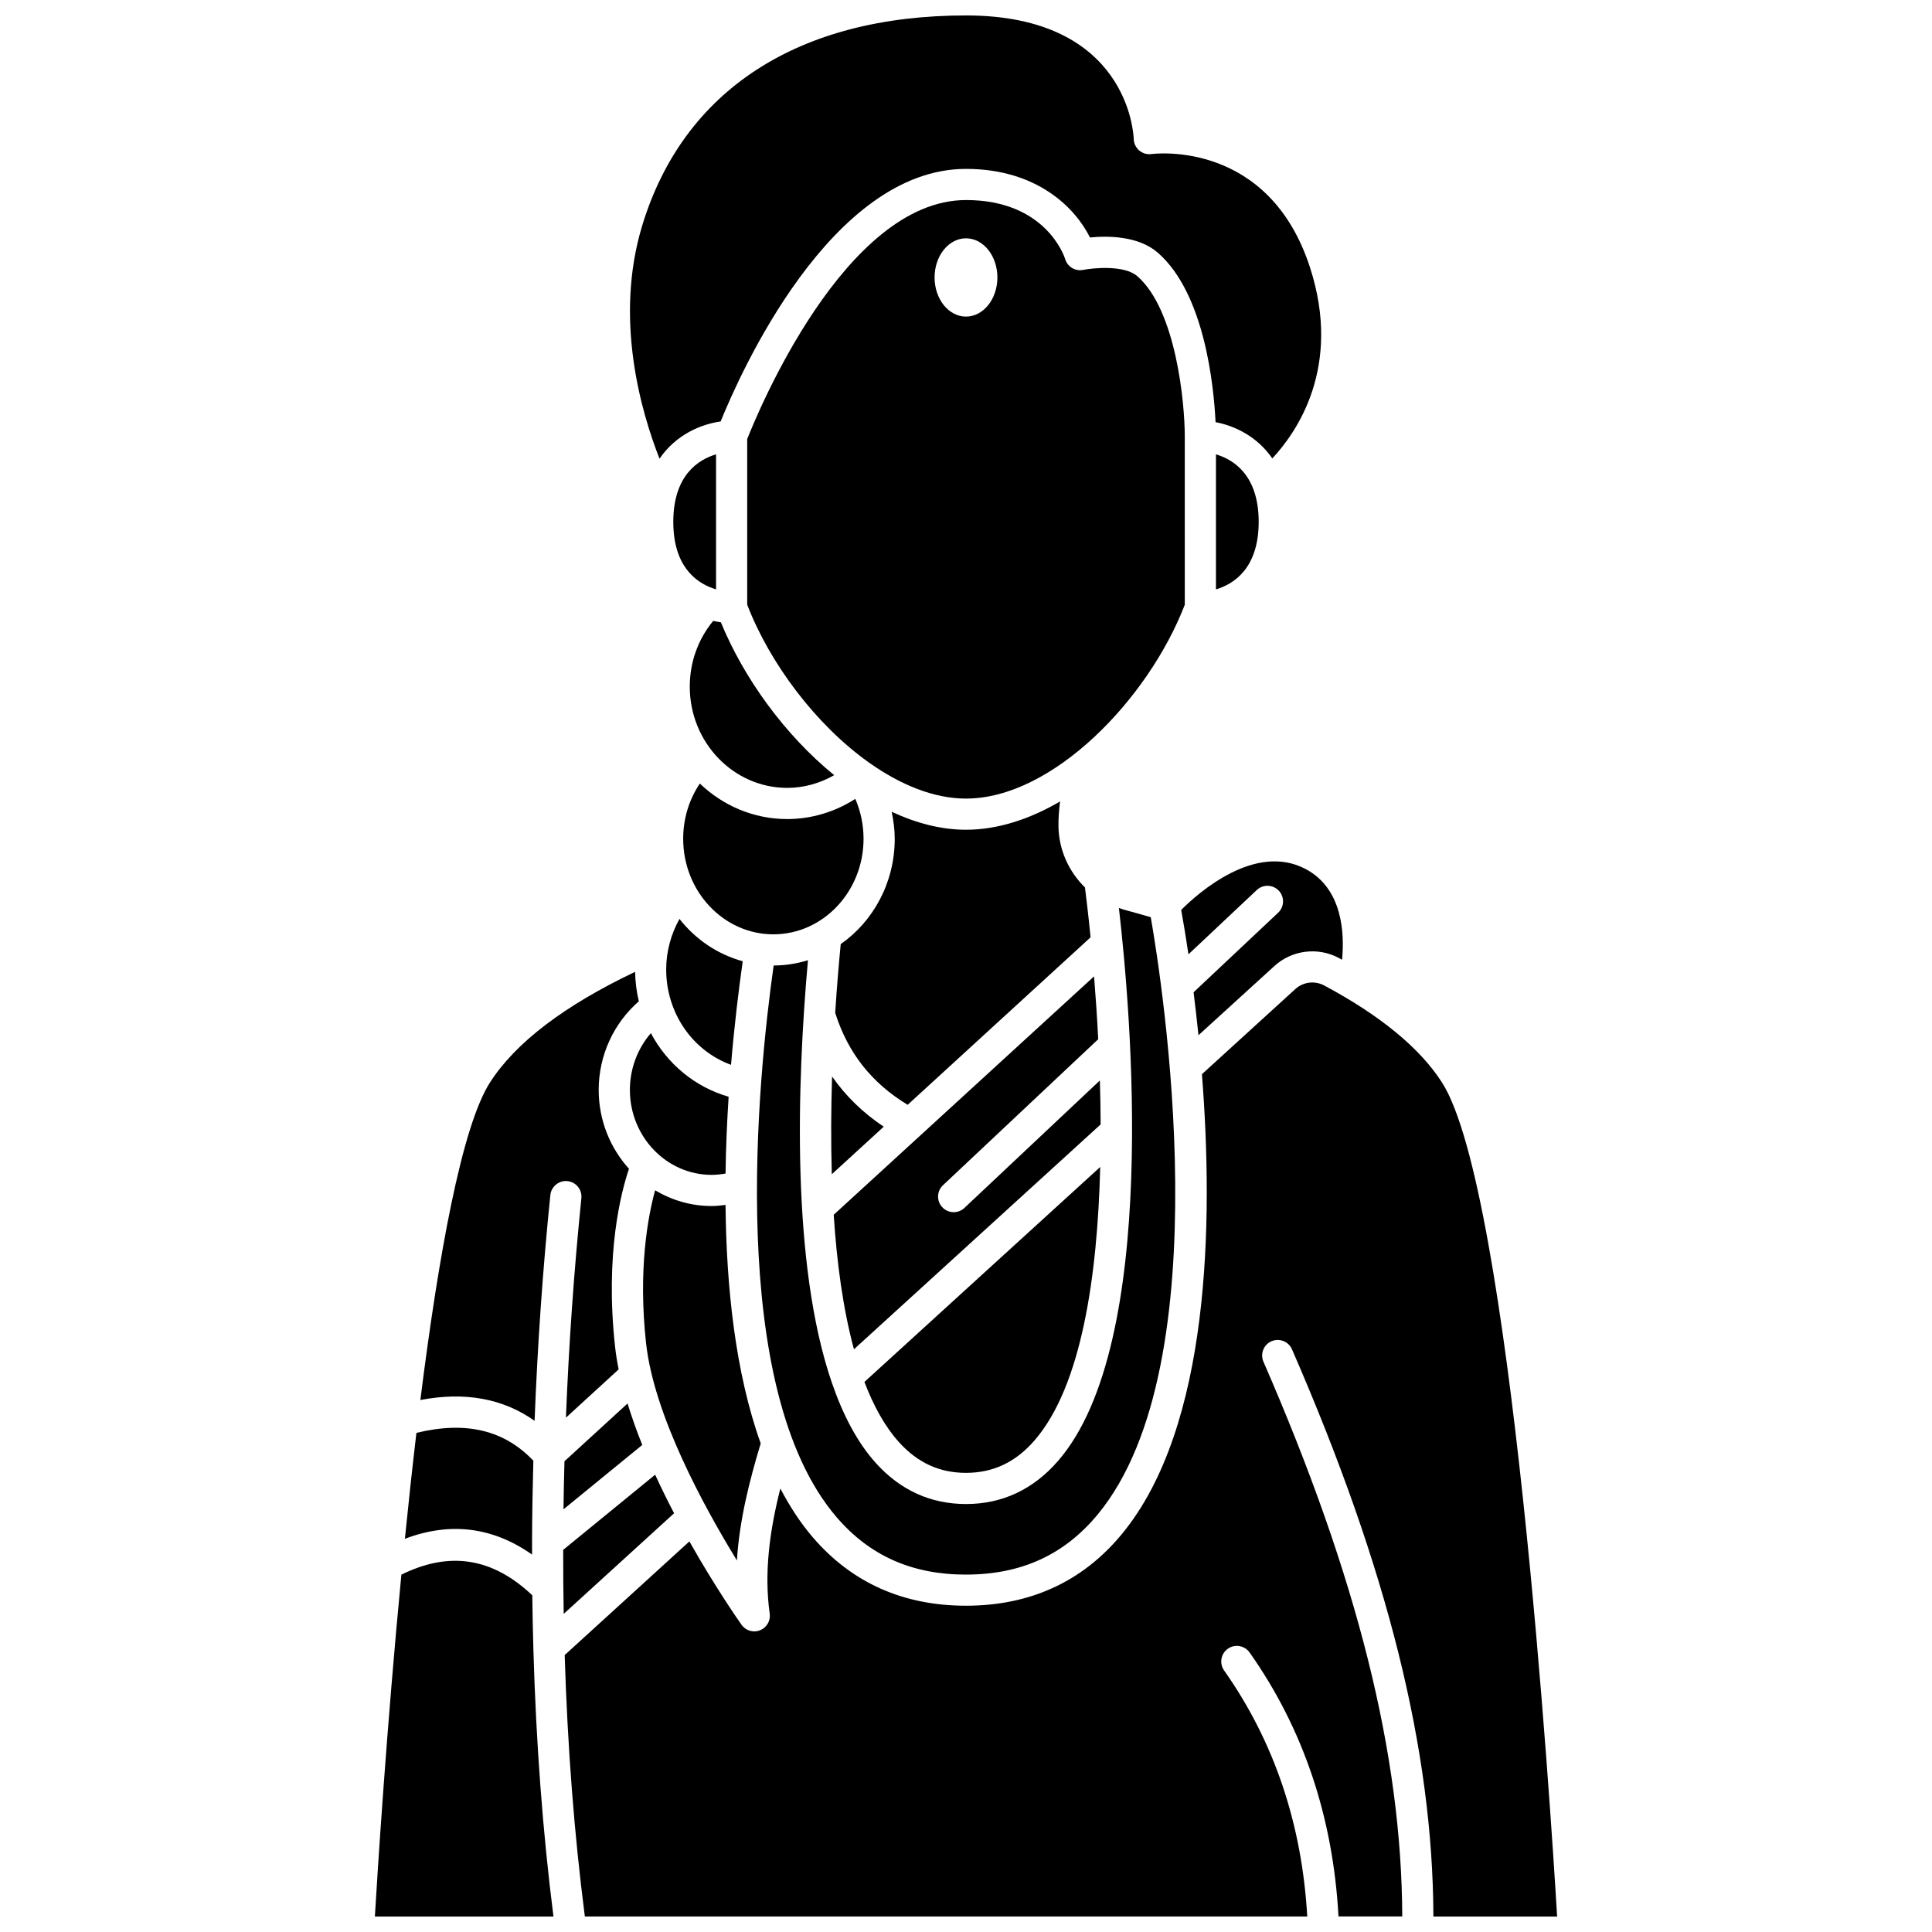
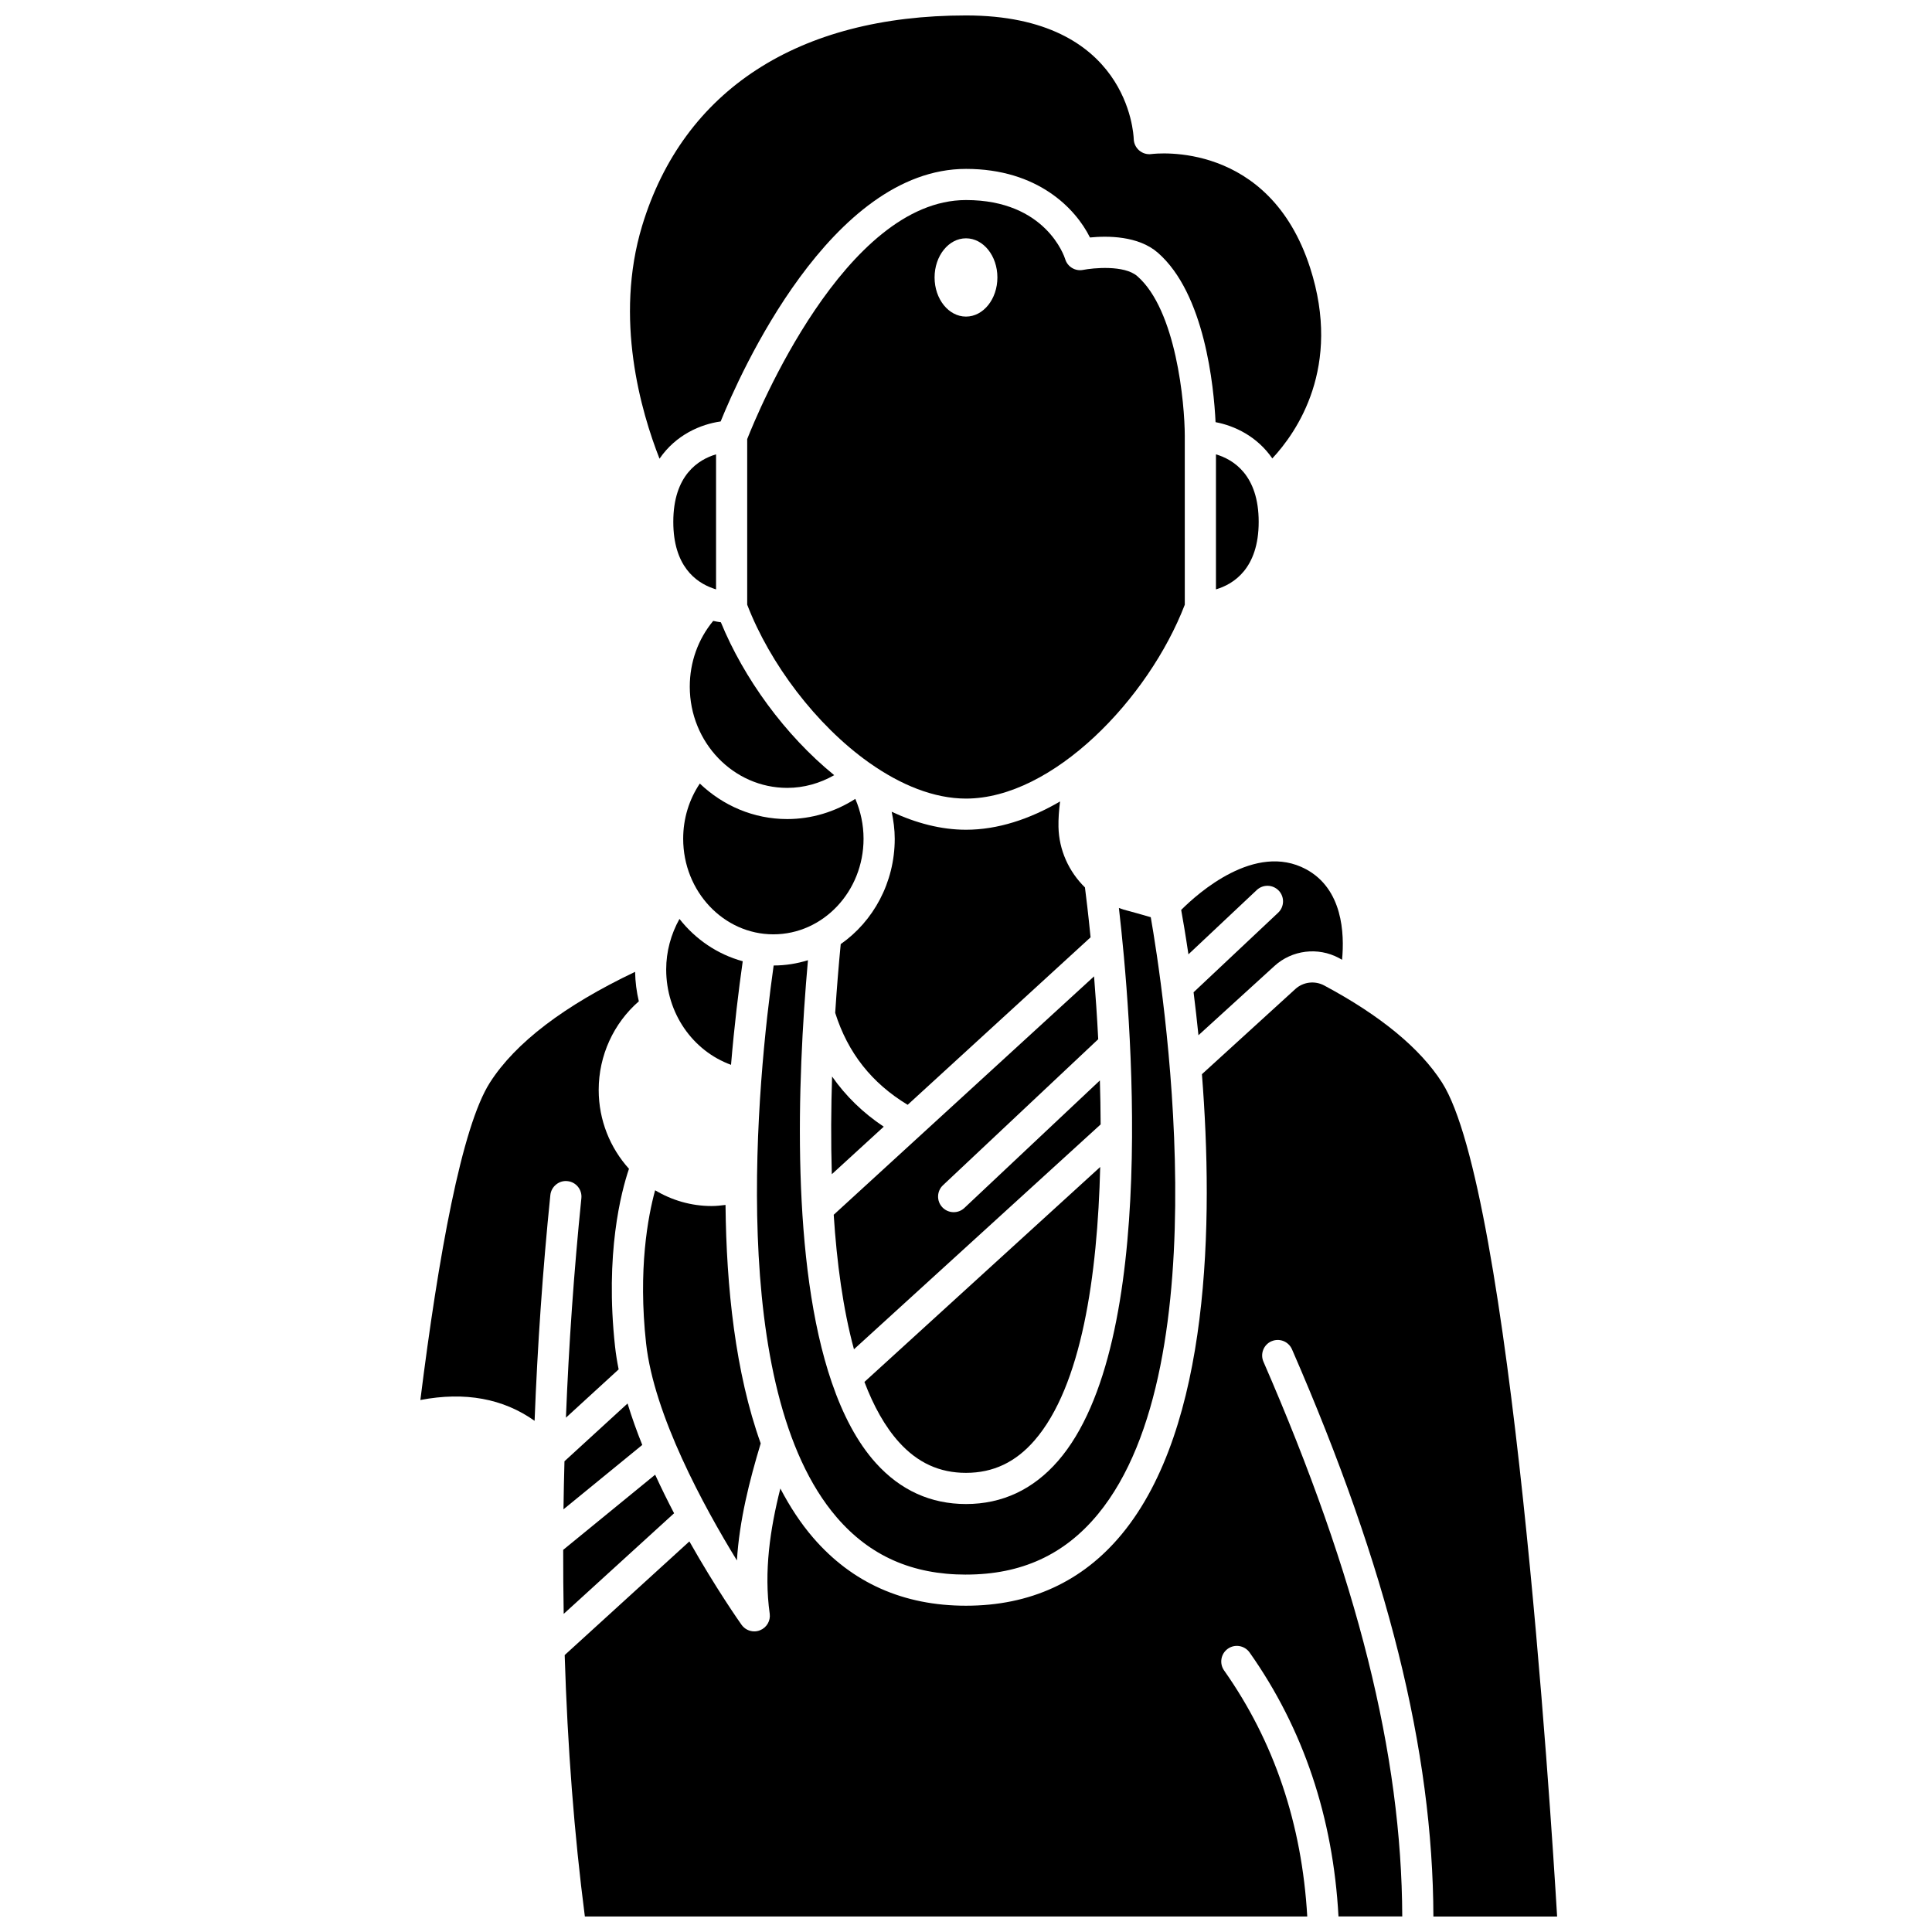
<svg xmlns="http://www.w3.org/2000/svg" width="800px" height="800px" version="1.1" viewBox="144 144 512 512">
  <defs>
    <clipPath id="c">
-       <path d="m243 557h48v94.902h-48z" />
-     </clipPath>
+       </clipPath>
    <clipPath id="b">
      <path d="m310 148.09h185v117.91h-185z" />
    </clipPath>
    <clipPath id="a">
      <path d="m293 404h264v247.9h-264z" />
    </clipPath>
  </defs>
  <path d="m400 534.32c7.203 0 13.141-2.809 18.152-8.586 12.508-14.402 16.699-43.711 17.414-72.473l-62.484 56.965c2.422 6.375 5.434 11.848 9.188 15.996 4.934 5.449 10.727 8.098 17.73 8.098z" />
  <path d="m352.62 361.06c-8.945 0-17.07-3.594-23.16-9.41-2.856 4.25-4.41 9.301-4.41 14.629 0 13.965 10.723 25.328 23.902 25.328 13.176 0 23.898-11.359 23.898-25.328 0-3.711-0.773-7.289-2.184-10.566-5.387 3.453-11.629 5.348-18.047 5.348z" />
  <path d="m364.51 429.29c-0.27 8.312-0.336 17.086-0.07 25.891l13.762-12.598c-5.516-3.668-10.07-8.117-13.691-13.293z" />
  <path d="m337.73 426.19c0.879-10.477 2.027-19.887 3.102-27.449-6.672-1.824-12.516-5.797-16.766-11.215-2.254 4.047-3.519 8.629-3.519 13.387 0.004 11.582 7.008 21.562 17.184 25.277z" />
  <path d="m322.43 282.3c0 11.699 5.953 16.016 10.516 17.617 0.164 0.051 0.32 0.094 0.48 0.168 0.113 0.039 0.223 0.074 0.336 0.105v-35.785c-4.625 1.367-11.332 5.481-11.332 17.895z" />
  <path d="m335.04 308.91c-0.66-0.09-1.332-0.211-2.031-0.367-4.019 4.852-6.211 10.953-6.211 17.434 0 14.789 11.586 26.82 25.832 26.82 4.383 0 8.648-1.203 12.441-3.371-13.078-10.633-23.984-25.75-30.031-40.516z" />
  <path d="m460.31 406.96c0.441 3.519 0.879 7.324 1.293 11.387l20.129-18.344c4.656-4.25 11.539-5.098 17.105-2.117 0.285 0.152 0.539 0.309 0.824 0.461 0.664-6.973 0.168-18.77-9.562-23.996-13.445-7.215-28.602 6.316-33.074 10.789 0.426 2.332 1.125 6.402 1.922 11.766l18.109-17.039c1.66-1.562 4.266-1.488 5.84 0.172 1.562 1.66 1.484 4.273-0.176 5.84z" />
-   <path d="m332.59 455.35c1.242 0 2.473-0.137 3.688-0.352 0.094-6.988 0.395-13.816 0.816-20.348-8.984-2.594-16.309-8.762-20.605-16.855-3.539 4.09-5.562 9.43-5.562 15.047 0.004 12.41 9.719 22.508 21.664 22.508z" />
  <path d="m435.04 419.4c-0.305-5.992-0.695-11.602-1.102-16.656l-68.996 63.18c0.816 12.668 2.473 24.992 5.367 35.648l65.371-59.59c-0.016-3.953-0.086-7.844-0.199-11.652l-35.914 33.793c-0.797 0.75-1.812 1.117-2.832 1.117-1.098 0-2.191-0.434-3.012-1.301-1.562-1.66-1.484-4.273 0.176-5.84z" />
  <path d="m366.8 394.2c-0.5 5.168-1.023 11.348-1.465 18.215 3.356 10.613 9.676 18.609 19.203 24.371l48.477-44.391c-0.637-6.398-1.211-11.043-1.492-13.219-4.246-4.16-6.894-9.871-7.016-16.062-0.043-2.133 0.129-4.391 0.422-6.719-8.016 4.676-16.496 7.496-24.926 7.496-6.617 0-13.266-1.758-19.699-4.766 0.48 2.336 0.809 4.715 0.809 7.156 0 11.629-5.691 21.891-14.312 27.918z" />
  <path d="m293.59 531.25c-0.117 4.262-0.203 8.504-0.262 12.734l20.879-17.062c-1.469-3.652-2.777-7.32-3.898-10.984z" />
-   <path d="m285 555.98c0-1.152-0.004-2.301 0-3.453 0.004-0.066-0.008-0.133 0-0.199 0.027-7.031 0.148-14.109 0.344-21.227-7.727-8.141-17.906-10.551-30.988-7.375-1.098 9.285-2.117 18.719-3.055 28.07 12.016-4.551 23.297-3.133 33.699 4.184z" />
  <g clip-path="url(#c)">
    <path d="m285.34 580.58c-0.129-4.574-0.223-9.176-0.277-13.809-10.551-9.984-21.941-11.766-34.695-5.473-3.914 40.805-6.285 78.168-7.023 90.605h47.332c-2.84-22.262-4.621-46.133-5.328-70.934 0-0.133-0.02-0.258-0.008-0.391z" />
  </g>
  <g clip-path="url(#b)">
    <path d="m334.98 255.69c5.066-12.52 29.148-66.93 65.02-66.93 19.012 0 29.047 10.504 32.852 18.176 4.641-0.461 12.797-0.473 17.957 4.012 12.484 10.848 14.871 35.516 15.328 44.93 4.996 0.941 10.98 3.723 15.039 9.609 6.477-6.934 18.516-24.188 10.016-50.527-10.902-33.73-40.828-30.289-42.07-30.129-1.18 0.156-2.336-0.203-3.227-0.965-0.887-0.766-1.418-1.867-1.445-3.035-0.047-1.324-1.504-32.738-44.449-32.738-44.441 0-74.922 19.793-85.824 55.734-7.461 24.602-0.305 49.246 4.602 61.734 4.363-6.387 10.992-9.145 16.203-9.871z" />
  </g>
  <path d="m298.07 461.53c-1.977 19.391-3.328 38.879-4.094 58.168l13.973-12.797c-0.41-2.043-0.734-4.062-0.953-6.039-2.699-24.633 1.621-41.02 3.691-47.121-4.965-5.496-8.027-12.832-8.027-20.902 0-9.105 3.949-17.664 10.637-23.48-0.598-2.516-0.941-5.129-0.988-7.812-18.754 8.926-31.715 18.777-38.477 29.348-7.465 11.672-13.633 45.82-18.43 84.121 11.855-2.262 21.965-0.375 30.27 5.516 0.766-19.84 2.141-39.887 4.176-59.832 0.234-2.266 2.32-3.945 4.531-3.688 2.269 0.223 3.922 2.25 3.691 4.519z" />
  <g clip-path="url(#a)">
    <path d="m480.96 499.45c2.102-0.918 4.527 0.055 5.434 2.141 25.395 58.32 37.328 106.23 37.473 150.31h32.785c-1.723-28.906-12.207-192.41-30.5-221.02-5.809-9.086-16.316-17.742-31.223-25.719-2.496-1.332-5.562-0.957-7.644 0.938l-24.762 22.574c3.086 39.125 2.215 93.434-21.184 121.83-10.402 12.629-24.316 19.027-41.348 19.027-16.586 0-30.215-6.074-40.523-18.051-3.316-3.852-6.172-8.242-8.668-13.012-2.727 10.805-4.383 22.012-2.82 33.16 0.266 1.887-0.793 3.707-2.566 4.41-0.496 0.199-1.012 0.293-1.523 0.293-1.305 0-2.578-0.625-3.367-1.738-0.559-0.785-6.836-9.723-13.828-22.102l-33.047 30.121c0.746 24.238 2.531 47.543 5.348 69.277h191.44c-1.402-24.445-8.754-46.383-22.035-65.199-1.312-1.863-0.871-4.438 0.996-5.758 1.859-1.312 4.434-0.867 5.758 0.992 14.273 20.219 22.133 43.762 23.559 69.961h16.898c-0.148-42.918-11.863-89.773-36.785-147.02-0.91-2.082 0.047-4.516 2.137-5.426z" />
  </g>
  <path d="m339.29 557.54c0.668-10.699 3.312-21.102 6.305-31.02-6.711-18.734-9.105-41.367-9.324-63.199-1.219 0.152-2.441 0.289-3.68 0.289-5.461 0-10.562-1.535-14.977-4.176-1.91 6.981-4.543 20.984-2.398 40.527 2.094 19.059 15.281 43.238 24.074 57.578z" />
  <path d="m317.62 534.81-24.367 19.914c-0.008 5.695 0.031 11.352 0.133 16.969l29.254-26.664c-1.719-3.285-3.402-6.699-5.019-10.219z" />
  <path d="m466.24 264.41v35.781c4.625-1.367 11.324-5.484 11.324-17.895 0-12.402-6.699-16.52-11.324-17.887z" />
  <path d="m400 561.28c14.652 0 26.09-5.242 34.973-16.02 32.98-40.02 16.945-141.32 13.992-158.19-2.633-0.77-5.109-1.461-7.207-2.016-0.43-0.117-0.82-0.305-1.238-0.441 3.148 27.207 10.914 115.4-16.121 146.54-6.586 7.582-14.793 11.43-24.395 11.43-9.336 0-17.355-3.637-23.852-10.816-4.973-5.5-8.797-12.859-11.723-21.402 0-0.004 0-0.004-0.004-0.008-10.773-31.449-9.215-79.223-6.309-111.89-2.883 0.895-5.93 1.395-9.09 1.398-4.234 29.957-12.582 112.2 16.711 146.24 8.785 10.215 19.992 15.18 34.262 15.18z" />
  <path d="m457.98 259.59c-0.008-8.762-2.289-33.457-12.598-42.414-3.445-2.992-11.703-2.172-14.332-1.652-2.098 0.426-4.176-0.836-4.773-2.883-0.191-0.609-5.098-15.625-26.277-15.625-32.113 0-55.34 56.625-57.984 63.344v43.887c6.023 15.652 18.266 31.879 32.223 41.809 0.07 0.047 0.137 0.086 0.203 0.137 8.234 5.816 17.059 9.441 25.555 9.441 22.988 0 48.383-26.434 57.984-51.379l-0.004-44.664zm-57.984-31.691c-4.598 0-8.324-4.641-8.324-10.371 0-5.727 3.727-10.371 8.324-10.371 4.602 0 8.324 4.641 8.324 10.371s-3.727 10.371-8.324 10.371z" />
</svg>